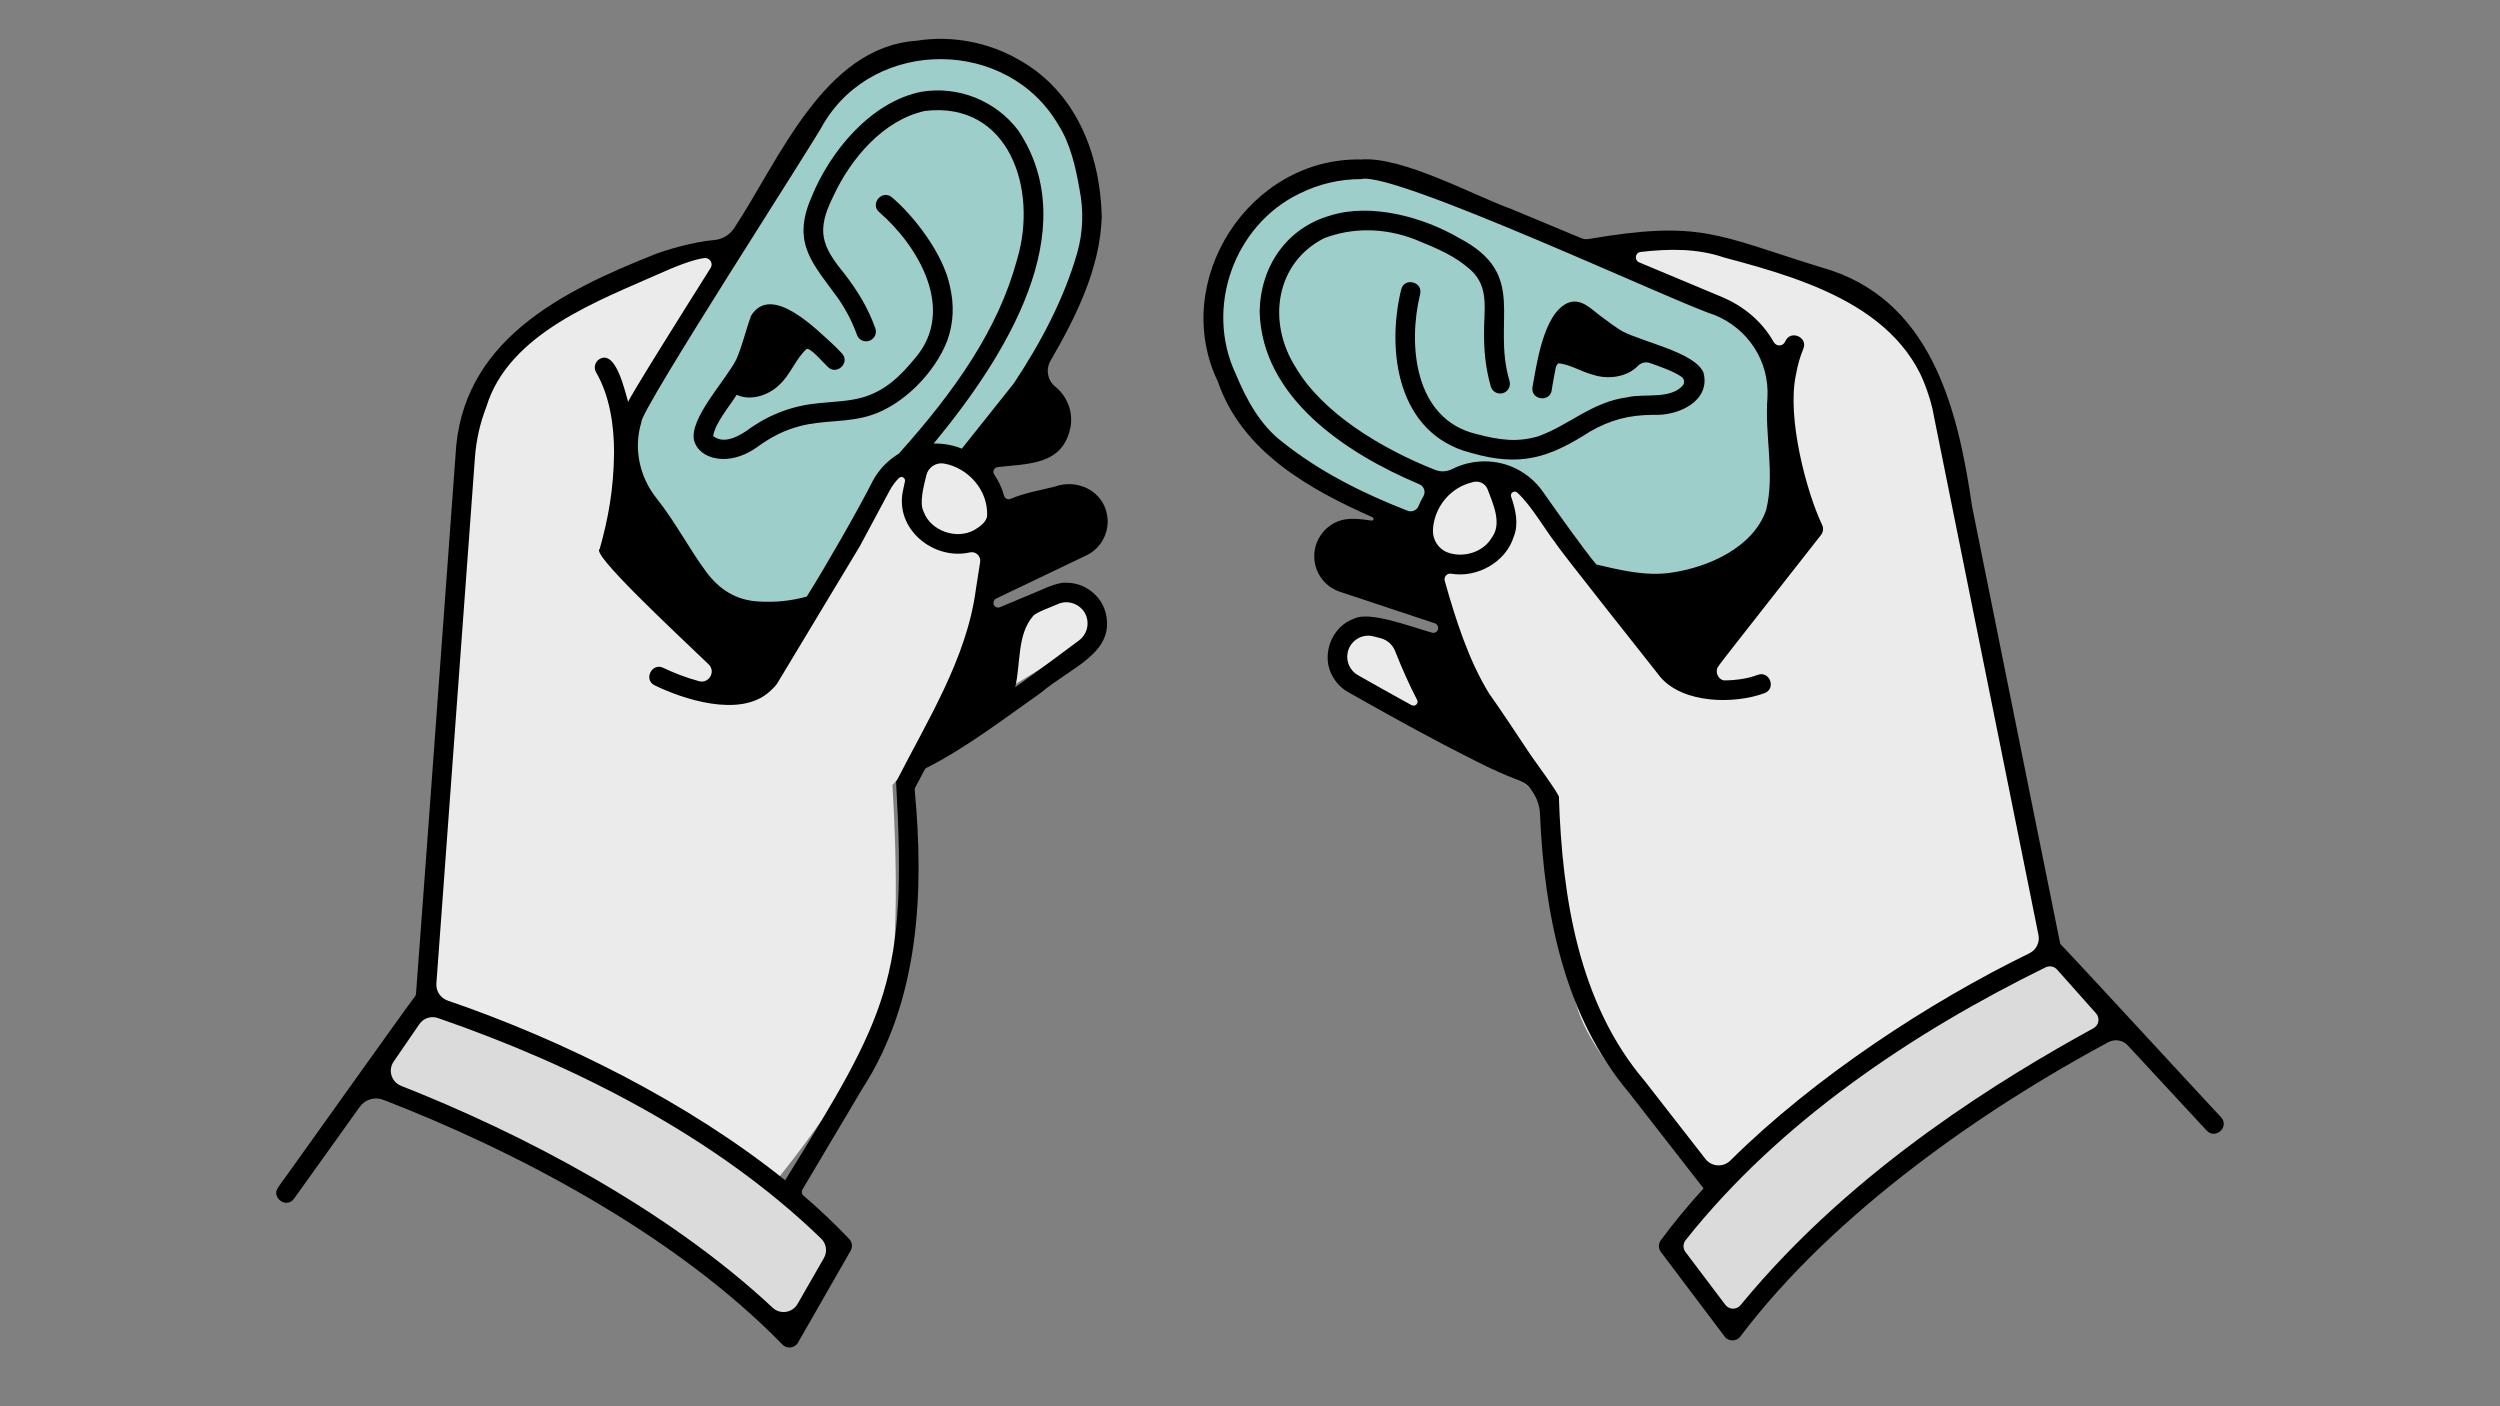
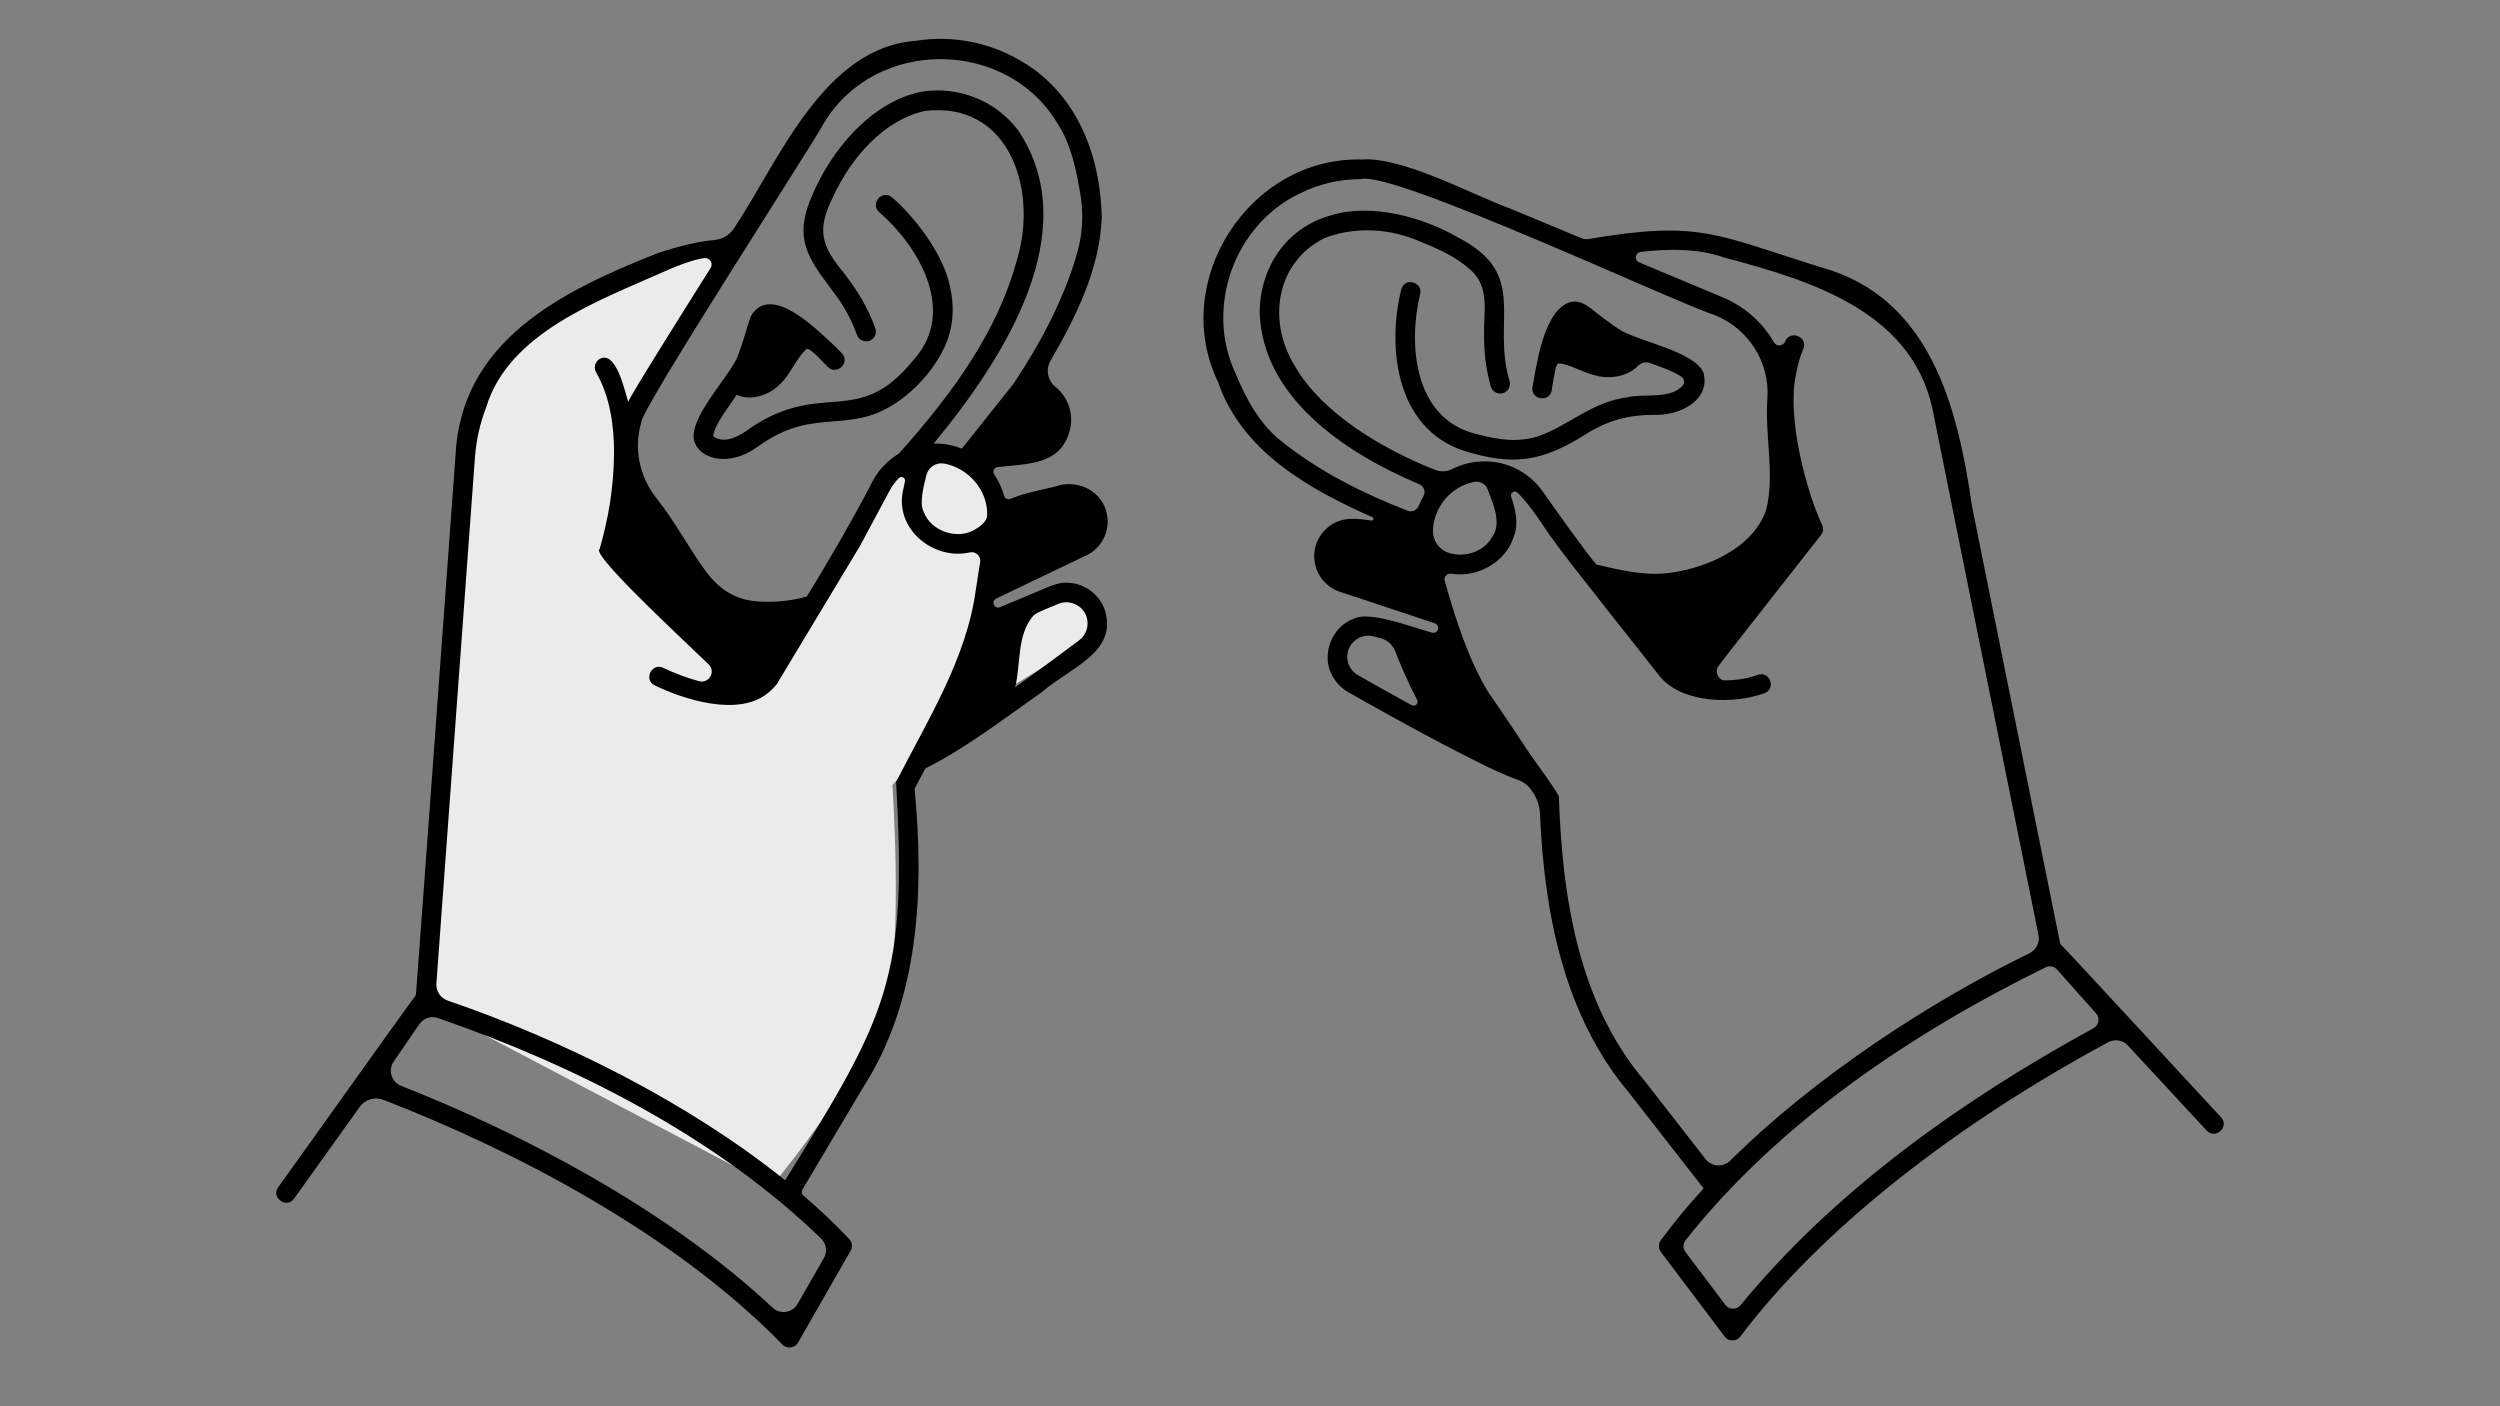
<svg xmlns="http://www.w3.org/2000/svg" version="1.1" id="Layer_1" x="0px" y="0px" viewBox="0 0 3840 2160" style="enable-background:new 0 0 3840 2160;" xml:space="preserve">
  <rect x="0" y="0" width="3840" height="2160" fill="#808080" stroke="none" />
  <style type="text/css">
	.st0{fill:#9ECECA;}
	.st1{fill:#EBEBEB;}
	.st2{fill:#DBDBDB;}
	.st3{fill:#FFFFFF;}
	.st4{clip-path:url(#SVGID_00000000911617351826569430000013099446448924163216_);fill:#9ECECA;}
	.st5{clip-path:url(#SVGID_00000134219940147502840520000008879567302383816375_);fill:#9ECECA;}
	.st6{fill:#E2FDDE;}
	.st7{fill:#FF9F7B;}
	.st8{fill:none;stroke:#000000;stroke-width:30;stroke-linecap:round;stroke-linejoin:round;stroke-miterlimit:10;}
	.st9{stroke:#000000;stroke-width:30;stroke-linecap:round;stroke-linejoin:round;stroke-miterlimit:10;}
	.st10{clip-path:url(#SVGID_00000003106189804801936820000004317399174872865181_);}
	
		.st11{clip-path:url(#SVGID_00000079467550023267570700000013489930787355606401_);fill:none;stroke:#000000;stroke-width:30;stroke-linecap:round;stroke-linejoin:round;stroke-miterlimit:10;}
	.st12{clip-path:url(#SVGID_00000036936492778180936910000013554617823762387390_);}
	
		.st13{clip-path:url(#SVGID_00000139294518542839222840000015457368879430005946_);fill:none;stroke:#000000;stroke-width:30;stroke-linecap:round;stroke-linejoin:round;stroke-miterlimit:10;}
	
		.st14{clip-path:url(#SVGID_00000070100110972781904150000007885661930896131772_);stroke:#000000;stroke-width:30;stroke-linecap:round;stroke-linejoin:round;stroke-miterlimit:10;}
	.st15{fill:#FF9F7B;stroke:#000000;stroke-width:30;stroke-linecap:round;stroke-linejoin:round;stroke-miterlimit:10;}
	
		.st16{clip-path:url(#SVGID_00000067222227718180518700000012816404780534371768_);fill:#E2FDDE;stroke:#000000;stroke-width:30;stroke-linecap:round;stroke-linejoin:round;stroke-miterlimit:10;}
	
		.st17{clip-path:url(#SVGID_00000144339625378860684450000000225991423985558404_);fill:none;stroke:#000000;stroke-width:30;stroke-linecap:round;stroke-linejoin:round;stroke-miterlimit:10;}
	.st18{fill:#E2FDDE;stroke:#000000;stroke-width:30;stroke-linecap:round;stroke-linejoin:round;stroke-miterlimit:10;}
	
		.st19{clip-path:url(#SVGID_00000134231077278636275830000016288375033536711101_);fill:#E2FDDE;stroke:#000000;stroke-width:30;stroke-linecap:round;stroke-linejoin:round;stroke-miterlimit:10;}
	
		.st20{clip-path:url(#SVGID_00000040536656739088771960000006257193379094593938_);fill:none;stroke:#000000;stroke-width:30;stroke-linecap:round;stroke-linejoin:round;stroke-miterlimit:10;}
	
		.st21{clip-path:url(#SVGID_00000120557764209860947910000002608867979274740630_);fill:none;stroke:#000000;stroke-width:30;stroke-linecap:round;stroke-linejoin:round;stroke-miterlimit:10;}
	.st22{fill:none;stroke:#E2FDDE;stroke-width:26.518;stroke-linecap:round;stroke-linejoin:round;stroke-miterlimit:10;}
	
		.st23{clip-path:url(#SVGID_00000062907954525553657540000009480440787675980202_);fill:none;stroke:#000000;stroke-width:30;stroke-linecap:round;stroke-linejoin:round;stroke-miterlimit:10;}
	
		.st24{clip-path:url(#SVGID_00000010306952760695637160000008175077844946352027_);fill:none;stroke:#000000;stroke-width:30;stroke-linecap:round;stroke-linejoin:round;stroke-miterlimit:10;}
	.st25{clip-path:url(#SVGID_00000128476089870760334900000007053972760876778136_);fill:#FF9F7B;}
	.st26{clip-path:url(#SVGID_00000168815769552946298460000008233101425264216726_);fill:#FF9F7B;}
	.st27{clip-path:url(#SVGID_00000183218522269440723520000013875969753616653236_);fill:#FF9F7B;}
	
		.st28{clip-path:url(#SVGID_00000120535143890986833040000012845616032769334152_);fill:none;stroke:#000000;stroke-width:30;stroke-linecap:round;stroke-linejoin:round;stroke-miterlimit:10;}
	
		.st29{clip-path:url(#SVGID_00000070819283280778123660000014991071369557416875_);fill:none;stroke:#000000;stroke-width:30;stroke-linecap:round;stroke-linejoin:round;stroke-miterlimit:10;}
	
		.st30{clip-path:url(#SVGID_00000080889966288579446520000009511878599423980954_);fill:none;stroke:#000000;stroke-width:30;stroke-linecap:round;stroke-linejoin:round;stroke-miterlimit:10;}
	
		.st31{clip-path:url(#SVGID_00000098218724970365589790000005372675262347057569_);fill:none;stroke:#000000;stroke-width:30;stroke-linecap:round;stroke-linejoin:round;stroke-miterlimit:10;}
	
		.st32{clip-path:url(#SVGID_00000004535939491965857410000008546173720002105987_);fill:none;stroke:#000000;stroke-width:30;stroke-linecap:round;stroke-linejoin:round;stroke-miterlimit:10;}
	
		.st33{clip-path:url(#SVGID_00000031206269914608710170000006178152517384059806_);fill:#FF9F7B;stroke:#000000;stroke-width:30;stroke-linecap:round;stroke-linejoin:round;stroke-miterlimit:10;}
	.st34{fill:#FFFFFF;stroke:#000000;stroke-width:30;stroke-linecap:round;stroke-linejoin:round;stroke-miterlimit:10;}
	
		.st35{clip-path:url(#SVGID_00000158709119525693188250000013105938691535643318_);fill:#E2FDDE;stroke:#000000;stroke-width:30;stroke-linecap:round;stroke-linejoin:round;stroke-miterlimit:10;}
	
		.st36{clip-path:url(#SVGID_00000071528919978061332850000017131636845009952436_);fill:none;stroke:#000000;stroke-width:30;stroke-linecap:round;stroke-linejoin:round;stroke-miterlimit:10;}
	
		.st37{clip-path:url(#SVGID_00000136397644535819033690000013369265934668319922_);fill:none;stroke:#000000;stroke-width:30;stroke-linecap:round;stroke-linejoin:round;stroke-miterlimit:10;}
	
		.st38{clip-path:url(#SVGID_00000105405893113233447490000001951467953316082355_);fill:none;stroke:#000000;stroke-width:30;stroke-linecap:round;stroke-linejoin:round;stroke-miterlimit:10;}
	
		.st39{clip-path:url(#SVGID_00000173121209087015571330000011953709811759145655_);fill:none;stroke:#000000;stroke-width:30;stroke-linecap:round;stroke-linejoin:round;stroke-miterlimit:10;}
	
		.st40{clip-path:url(#SVGID_00000121241170660296806600000005577025825779847082_);fill:none;stroke:#000000;stroke-width:30;stroke-linecap:round;stroke-linejoin:round;stroke-miterlimit:10;}
	.st41{clip-path:url(#SVGID_00000055692382829240006130000006225032390897151107_);fill:#9ECECA;}
	.st42{clip-path:url(#SVGID_00000008126566174736227450000008231190038871613345_);}
	.st43{clip-path:url(#SVGID_00000008133378151973857010000016958400871394494879_);fill:#9ECECA;}
	.st44{clip-path:url(#SVGID_00000059286578407614400630000002907625920048450955_);}
</style>
-   <path class="st0" d="M1403,77.5L1403,77.5c120.2-18.5,233.5,61.1,256.8,180.5l6,30.8c6.7,34.4,5.7,69.9-4,103.6  C1613.9,560,1479,716.5,1346.4,862.5c-47.9,52.8-117.3,80.9-188.4,76.2h0c-89.6-5.9-102.1-78.6-168.8-164.7  c-9.9-12.7-18-26.8-23.3-42c-14.8-42-9.6-86.4,15.6-126.8l263.8-423.6C1280.2,125.6,1337.8,87.6,1403,77.5z" />
  <path class="st1" d="M1121.2,380.9c0,0-21-18-94.6,14.6S782.5,516.6,757.3,560.6S686,992.9,686,992.9l-23.9,553.7l523.5,275.1  c0,0,158.8-191.7,179.5-294.6c20.6-102.9,5.6-321.2,5.6-321.2l75.2-85.6L1671,982.8v-50.3l-44.1-23.4l-129,52.8l11.8-99  c0,0,38.7-128.5-30.1-148.4s-108.7,4.9-108.7,4.9c-58.2,120.8-137.9,258.7-211.7,298L981.8,763.6c0,0-30.4-101.1-18.2-119.4  C975.9,626,1121.2,380.9,1121.2,380.9z" />
-   <path class="st2" d="M641.7,1539.9c201.8,64.1,475.9,195.5,644.8,373.6l-80.9,141.3c-211.4-213.2-492.9-331.5-648.8-391  L641.7,1539.9z" />
-   <path class="st0" d="M1986.7,290.5L1986.7,290.5c-107.5,56.8-151,188.3-98.5,298l13.5,28.3c15.1,31.6,37.1,59.5,64.9,80.8  c138.5,106,340.1,151.2,533.6,189.3c70,13.8,142.4-5,196.7-51.2v0c68.4-58.2,35-124,37.3-232.9c0.3-16.1-1.6-32.3-6.3-47.6  c-13.2-42.5-43.8-75.1-88.1-92.5L2175.4,280C2114,255.9,2045.1,259.7,1986.7,290.5z" />
-   <path class="st1" d="M2458.9,392.2c0,0,80.8-41.4,157.9-18.3s265.2,96,297.6,135c75.7,91.3,117,430.1,117,430.1l113.3,524  l-505,360.9c0,0-181.6-170.2-215-269.7c-33.4-99.5-45.9-317.9-45.9-317.9l-85.4-75.5l-230.4-124l-16.5-34l48.1-38.6l127.3,46.1  l-24.2-96.8c0,0-32.5-140.1,33.2-168.6s110.3,18.7,110.3,18.7c72.9,112.6,164.4,217.2,242.6,247l153.9-225.9  c0,0-11.4-232.6-24.5-250.3C2660.4,463.4,2458.9,392.2,2458.9,392.2z" />
-   <path class="st2" d="M3148.9,1462.4c-192.2,88.9-447.6,253.7-592.8,451.5l98,130c183-238,447.4-390.7,594.6-469.4L3148.9,1462.4z" />
  <g>
    <path d="M3411.6,1716.2c-2.5-2.2-244.2-264.7-247-266.2l-44.7-221.2l0,0c0,0-90.9-451.4-90.9-451.4   c-21.9-151.6-63.6-320.1-231.4-366.7c-161.9-50-184.8-73-358.6-43.4c0,0,0,0,0,0c-3.5,0.3-7-0.1-10.2-1.5L2321.2,321   c-58.5-21.1-167.1-81.1-230.6-76c-171.6-3.6-294.2,186.6-219.9,341.3c36.8,106.9,138.7,164.4,237.4,208.2c2.8,1.3,1.6,5.5-1.5,5.1   c-17.4-2.4-36.1-5.2-52,1.4c-21.4,8.6-36.1,30.2-35.9,53.4c0,24.8,15.9,46.8,39.4,54.6l145.8,48.4c2.2,0.7,4,2.5,4.7,4.8l0.1,0.2   c1.8,5.6-3.4,11-9.1,9.4c-33.9-9.6-96.2-33.5-119.5-21.6c-35.4,11.9-52.2,57.9-32.5,89.9c5.4,9.4,13.3,17.4,23.2,23   c33.4,19,90.9,51.3,146,80.3c39.3,20,76.7,40.6,115.8,55c7.9,2.9,14.8,8.2,19.6,15.1l1.5,2.2c7.1,10.1,11.2,22.1,11.7,34.4   c6.5,151.7,36.7,309.9,137.1,428.7l-0.1-0.1l114.3,146.7c-23.6,25.8-45.6,52.4-65.7,79.7c-3.9,5.3-3.9,12.6,0.1,17.9l98,130   c5.6,7.8,18.2,7.9,23.9,0.1c144.2-191.2,376.5-351,565.4-452.3c10-5.3,22.3-3.3,29.9,5l121.1,130.7   C3403,1751,3424.9,1730.7,3411.6,1716.2z M2168.1,1083.1c-32.4-17.8-62-34.5-82.4-46.1c-11.7-6.6-18.2-20.2-15.9-33.4l0,0   c2.3-15.5,16.4-27.3,32-27.2c3.4-0.3,11.7,1.9,19.6,4.1c9.8,2.8,17.7,10,21.5,19.5c9.7,24.6,21,50.5,33.8,75.1   c2.7,5.3-3,10.9-8.2,8L2168.1,1083.1z M2178.9,777.2c-2.7,6.6-10.1,9.9-16.8,7.3c-68.6-26.6-135-59.9-192.2-105.5   c-34.2-25.9-55.8-65.9-72-105.1c-47.2-100.6-3.1-227.3,97.6-276.3c0,0,0,0,0,0c29.7-14.9,62-22.5,95-22.5   c49.6-13.6,487.9,191.9,542,208.3c52.6,20.9,85.5,71.5,82.3,127.6v0c-4.5,58.9,11.9,117-2.1,172.7c-20.3,57.9-89.7,88-146.4,96   c-38.6,5.6-76.8-3.9-114.3-12.6c-18.3-21.4-65.8-88.5-82.6-112.5c-10.5-14.8-24.2-26.3-39.5-34.1c-30.7-15.9-68.6-15.7-99.4,0   c-8.1,4.1-17.5,4.6-26,1.3C2121.3,689,2031,634,1990.2,564.3c-44.8-70.6-30.3-161.2,43.9-198.5c41.9-16,91-16.7,139,1.8   c37.4,15.2,62.1,25.8,86.3,47.4c29.2,27,19.3,62.7,20.1,100c0,22.1,1.8,48.2,10.3,78.5c2.2,8,10.5,12.6,18.5,10.4   c8-2.2,12.6-10.5,10.4-18.5c-27.9-93.5,29.9-163.4-77-219.5c-56.1-32.9-136.1-54.3-197.8-35c-68.2,19.2-108,79.1-109.1,147.8   c3.4,131,130.5,216.9,245.3,265.1c7.3,3,10.2,11.8,6.2,18.6C2183.8,766.6,2181.2,771.6,2178.9,777.2z M2223.4,848.5   c-14.1-5.3-23-19.4-22.4-34.4c1.3-29.5,20-57.4,48-69.2c0,0,0,0,0,0v0c4.8-2.1,9.7-3.6,14.7-4.7c9-1.9,18.1,2.9,21.3,11.5   c9.1,23.7,22.1,52.8,6.5,73.9C2278.3,848.5,2247.3,857.5,2223.4,848.5z M2526.2,1660.3c-101.8-119.6-126.7-283.1-131.7-435.3   c3.6-1.6-44.9-66.5-46.1-69.3c-15-22.5-43.1-65.2-61.3-90.7c-31.6-51.5-51.4-114.1-68-172.9c-1.7-6.2,3.6-12,9.9-10.9   c39.9,6.8,84-17.7,96.1-56.8c7.9-19.5,2.9-41.5-4-61.5c-2-5.7,5-10.3,9.4-6.3c21.8,19.8,44.7,59.9,57.9,76.2   c6.2,11.2,151.3,193.2,162.1,207.4c35,40.5,112.6,41.9,160.1,24.4c18.2-7.3,7.3-35-11-27.9c-15.2,5.8-34.3,8.4-51.7,8.4   c-7.9-1.3-12.9-10.8-10.3-18.2c-0.2-2.5,22.4-29.9,24-32.5c0,0,4.7-6,4.7-6l130.7-166.6c3.5-4.4,4.2-10.4,1.8-15.5l0,0   c-23.9-50.2-54.6-164.7-40.2-230.9c2.4-13.8,6.1-27.1,11.3-39.6c7.6-18-19.9-29.7-27.6-11.7c-0.1,0.1-0.1,0.2-0.2,0.4   c-3.2,7.6-13.6,8.2-17.6,1c-17.8-31.5-45.7-55.2-80.5-69.7L2517.8,403c-7.9-3.3-6.3-15,2.2-16c42.9-5,87-5.7,128.1,8.5   c136.7,36.2,296.6,84.9,322.9,246.4c42.7,212.1,115.6,573.9,160.1,794.3c2.3,11.4-3.4,22.9-13.9,28   c-153.1,74.6-330.3,190.3-459.4,318.4c-10.9,10.8-28.8,9.7-38.2-2.4L2526.2,1660.3z M2963.3,1737.4c-99,71.7-202,160.3-289.8,267.3   c-6.1,7.4-17.6,7.2-23.4-0.5l-61.2-81.1c-4.1-5.4-4-12.9,0.2-18.2c143.4-181.1,348-318.6,553-419.1c6-2.9,13.2-1.5,17.6,3.5   l59.8,67.2c6.4,7.1,4.4,18.4-4,22.9C3145.5,1617.8,3056.1,1670.2,2963.3,1737.4z" />
    <path d="M2584.8,592c-18.8,22-59.8,12-85,18.2c-54.6,7.1-88.8,42.5-137.1,60c-31.5,9.2-58.1,6.3-95.6-3.7   c-95.1-23.1-104.6-137.4-85.8-214.6l0,0c4.8-19-24-26.5-29-7.5l0,0c-23,94-6.4,222,106.7,251.1c77,22.4,121.1,7.3,183.9-33   c30.2-17,57.9-25.2,97-25.3c39.9,1.8,88-22.3,76.6-65c-13.6-31.3-93.6-46.7-125.2-63.7c-10.3-6.2-20.8-14.2-31.3-21.9   c-16.3-11.9-31.8-30.4-53.2-20.7c-36.6,17.8-46.7,95.3-53,129.2c-2.5,19.4,27,23.5,29.7,4l0,0c0.3-2.1,1.4-9.7,3.6-21.2   c1.5-4.3,1.7-20,8-19.8c17.3,2.1,34.2,13.1,52.1,17.6c22.2,7.5,51.9,3.8,68.6-13.7c4.8-5,12.2-6.7,18.8-4.3c17,6.2,34,11.7,48,20.9   c4.4,3,5.5,9,2.4,13.3L2584.8,592z" />
    <path d="M1700.5,791.3c-6.1-37.4-45.9-56.3-80.2-43.9c-0.2,0.1-0.5,0.2-0.7,0.2c-23.8,5.9-46.2,9.6-67.5,18.7   c-4,1.7-8.6-0.5-9.8-4.7c-3.2-11.7-8.4-22.9-15.2-32.9c-3-4.4-0.2-10.5,5.1-11.2c46.8-5.6,100-2.3,112-61l0,0   c4.6-23.7-5.2-48.1-23.2-62.5c-12-9.6-15.1-26.6-7.4-39.9c39.6-68.3,76.2-142.2,78.7-221.2c0-0.2,0-0.3,0-0.5   c-2.5-97.2-40.3-192.8-128.4-241.2c-45.7-26.3-102.2-37.2-155.7-28.7c-0.2,0-0.3,0-0.5,0.1c-142.1,9.8-210.5,182.5-280,287.8   c-6.9,10.5-18.3,17.3-30.8,18.3c-32.7,2.6-78.1,16.7-90.4,21.6c-144.2,57.4-298.8,133.2-306.9,310.1c0,0-44.1,603.1-44.1,603.1l0,0   L639,1526.4c-0.1,1.4-0.6,2.7-1.4,3.8c-17.7,23.2-207.9,290.7-210.4,293.5c-11.3,15.8,12.8,33.5,24.4,17.5c0,0,70.5-98.5,101-141.1   c8.2-11.4,23-15.9,36.1-10.8c199.6,77,447.2,205.5,613.3,376.1c6.6,7,19.1,5.4,23.7-3.1c0,0,80.9-141.3,80.9-141.3   c3.3-5.7,2.4-13-2.1-17.8c-21.9-23.1-45.6-45.4-70.5-66.9c-2.7-2.3-3.3-6.1-1.5-9.1l91.9-154.7l-0.1,0.1   c87.8-135.2,95.4-303.1,80.7-459c-0.1-1.4,0.1-2.8,0.8-4l14.4-27.2c0.7-1.3,1.8-2.4,3.1-3.1c59.6-29.9,119.8-76,175.5-115.2   c0.2-0.1,0.3-0.2,0.5-0.4c46.5-39.4,115.3-61.1,98.6-123.9v0c-7.5-26.3-32.7-44.9-59.9-44.7c-15.9-1.2-41.9,13-56.5,18.5   c0,0-28.5,12-45.6,19.1c-5.3,2.2-10.9-2.3-9.8-7.9l0-0.2c0.4-2.3,1.9-4.2,4-5.2l138.7-66.4C1691.8,842.2,1705,816.3,1700.5,791.3   L1700.5,791.3z M1265.2,189.6c79.5-133,283-131.1,360.4,2.2c18.4,28.2,26.9,66.1,32.7,99.9c6.3,32,5.3,65.2-3.7,96.6   c-20.1,70.5-56.1,138.4-97.5,200.7c-25.8,32.4-64.8,81.4-79.7,100.1c-13.7-5.5-28.8-8.2-43.3-7.8   c110.3-133.3,232.4-327.1,130.1-480.7c-34.7-46.2-92.4-68.9-148.8-59.7c-76.8,15.2-140.2,90.4-169.4,163   c-30.5,71.1,3.4,101.6,42.8,156.4c9.9,14.8,19.5,32,27.5,54.1c2.8,7.8,11.4,11.8,19.2,9s11.8-11.4,9-19.2   c-12.3-33.9-28.1-58.4-47.4-83.7c-34.9-42.5-43.7-65.8-17.4-118.5c27.1-58.8,77.2-117.6,141-131.6   c128.7-15.3,173.9,119.3,141.7,227.6c-29,108-95.6,202.5-181.8,298.8c-16.5,9.9-30.6,24.2-40.2,42.2   c-22.8,45.2-74.1,134.3-101.2,177.3c-23.5,6.6-48.5,9.2-73.1,7.6c-34.9-1.5-61.4-18.3-81.7-46c-25.7-34.7-46.2-74.9-76.2-112.9   c-26-32.7-35.3-76.3-23.1-116.2C979.9,635.5,1256.8,208.4,1265.2,189.6z M1265.5,1932.4l-40.4,70.4c-7.9,13.9-26.7,16.7-38.4,5.8   c-162.4-151.8-384.9-267.6-570.7-340.8c-14.8-5.9-20.4-24-11.4-37.1l39.5-57.6c6.3-9.2,18-13.1,28.5-9.4   c209.8,72.4,426.7,182,588.4,338.5C1269.4,1910.1,1271.2,1922.5,1265.5,1932.4z M1498.9,905.5c-14,106.1-74.9,201.9-122.5,295.5   c17.4,304-12.6,355.8-170.4,611.9c-149.5-120.1-341.5-215.4-518.3-276c-11.1-3.8-18.3-14.6-17.4-26.4   c14-191.4,46.3-630.2,59.2-807.9c2-26.9,7.9-52.9,17.4-77.3c34.4-114,173.4-163.7,272-207.6c32-14.3,51.3-19.7,62.8-21.3   c8.4-1.1,14.3,8.1,9.8,15.2c-28.2,44.7-126.8,201.4-126.6,205.9c-5.2-16.7-18.5-79.7-43.5-66.3c-7.4,4-10,13.4-5.8,20.7   c21.1,36.4,27.6,81.5,27.6,123.7c-0.7,57-9.1,101.5-22.1,147.7c-13.8,6.8,107.5,119.8,167.3,177.1c11.5,11,0.8,29.9-14.6,25.9   c-19.7-5.2-38.8-12.8-54.8-20.4v0c0,0,0,0,0,0v0c-17.4-8.8-31.1,17.8-13.6,26.7c42.4,20.7,130.2,50.6,176,10.3   c5.1-4.7,10.8-9.6,14.1-16c31.1-51.8,94.7-157.2,125.4-208.3c7.6-14.1,37.9-70.7,45.9-85.6c3.8-7.1,8.5-13.3,13.9-18.7   c3.9-3.9,10.5-0.3,9.3,5.1l-2.9,13.5l0,0c-13.4,60.1,47.4,108.2,102.5,95.6c9.1-2.1,17.4,5.7,15.9,14.9L1498.9,905.5z    M1516.2,791.6c-0.3,10-11.5,17.6-19.7,22.5c-27.2,15.2-66.7,1.5-77.6-27.6c-0.2-0.6-0.5-1.3-0.8-1.9c-5.7-12.9,0.2-36.2,4.8-54.8   c3-12.1,14.8-19.9,27-17.8C1486.9,718.5,1517.7,752.7,1516.2,791.6z M1559.4,1055.3c8.6-35.6,2.5-79.9,27.2-108.8   c3.8-6,32.7-15.7,38.9-18.9c17.3-7.6,38.6,2.5,43.7,20.7c3.9,12.8-0.8,27.2-11.6,35.2c-23.2,17.4-60.4,45-98.1,72   C1559.3,1055.5,1559.3,1055.4,1559.4,1055.3z" />
    <path d="M1066.2,677.1c5.7,19.2,26,28,45,27.9c16.3,0,34.7-5.8,52.7-18.9c21.8-15.7,41.4-25.5,64.8-31.6   c36.9-9.7,73-4.9,109.5-16.8c48.9-15.8,97.9-64.8,117.1-115.2c9.7-27.4,10.2-55.1,3.9-82.3c-10.2-51-56.6-109.7-89.3-137.2   c-15.1-12.4-34.2,10.2-19.3,23l0,0c58.9,50.9,119.2,150,54.6,224.6c-23.3,28.3-45.3,48.8-77.7,59.1c-21.8,6.7-44,6.9-67.3,9.3   c-40.3,3.6-76.7,15.7-113.9,43c-18.4,12.3-36.8,18.8-50.9,7.8c3-19.8,24.1-44.2,36.1-63.4c21.3,10.1,49.6,0.7,65.6-15.4   c17.4-15.8,25-39.8,41.7-54.8c5.4-3.5,28.2,23.6,32.5,27.1v0l0,0l0,0c13.4,14.2,35.3-6.1,21.9-20.5c-0.1-0.1-4.4-4.7-11.3-11.5   c-26.8-24.4-97.5-97.5-128.5-45.9c-7.6,21.1-13.4,46.2-22.4,66.6C1114.8,584.3,1057.9,643.1,1066.2,677.1z M1350.6,325.8   L1350.6,325.8C1350.6,325.8,1350.6,325.8,1350.6,325.8L1350.6,325.8z" />
    <polygon points="1350.6,325.8 1350.6,325.8 1350.6,325.8  " />
    <path d="M1065.5,663.6C1065.5,663.6,1065.5,663.6,1065.5,663.6L1065.5,663.6z" />
  </g>
</svg>